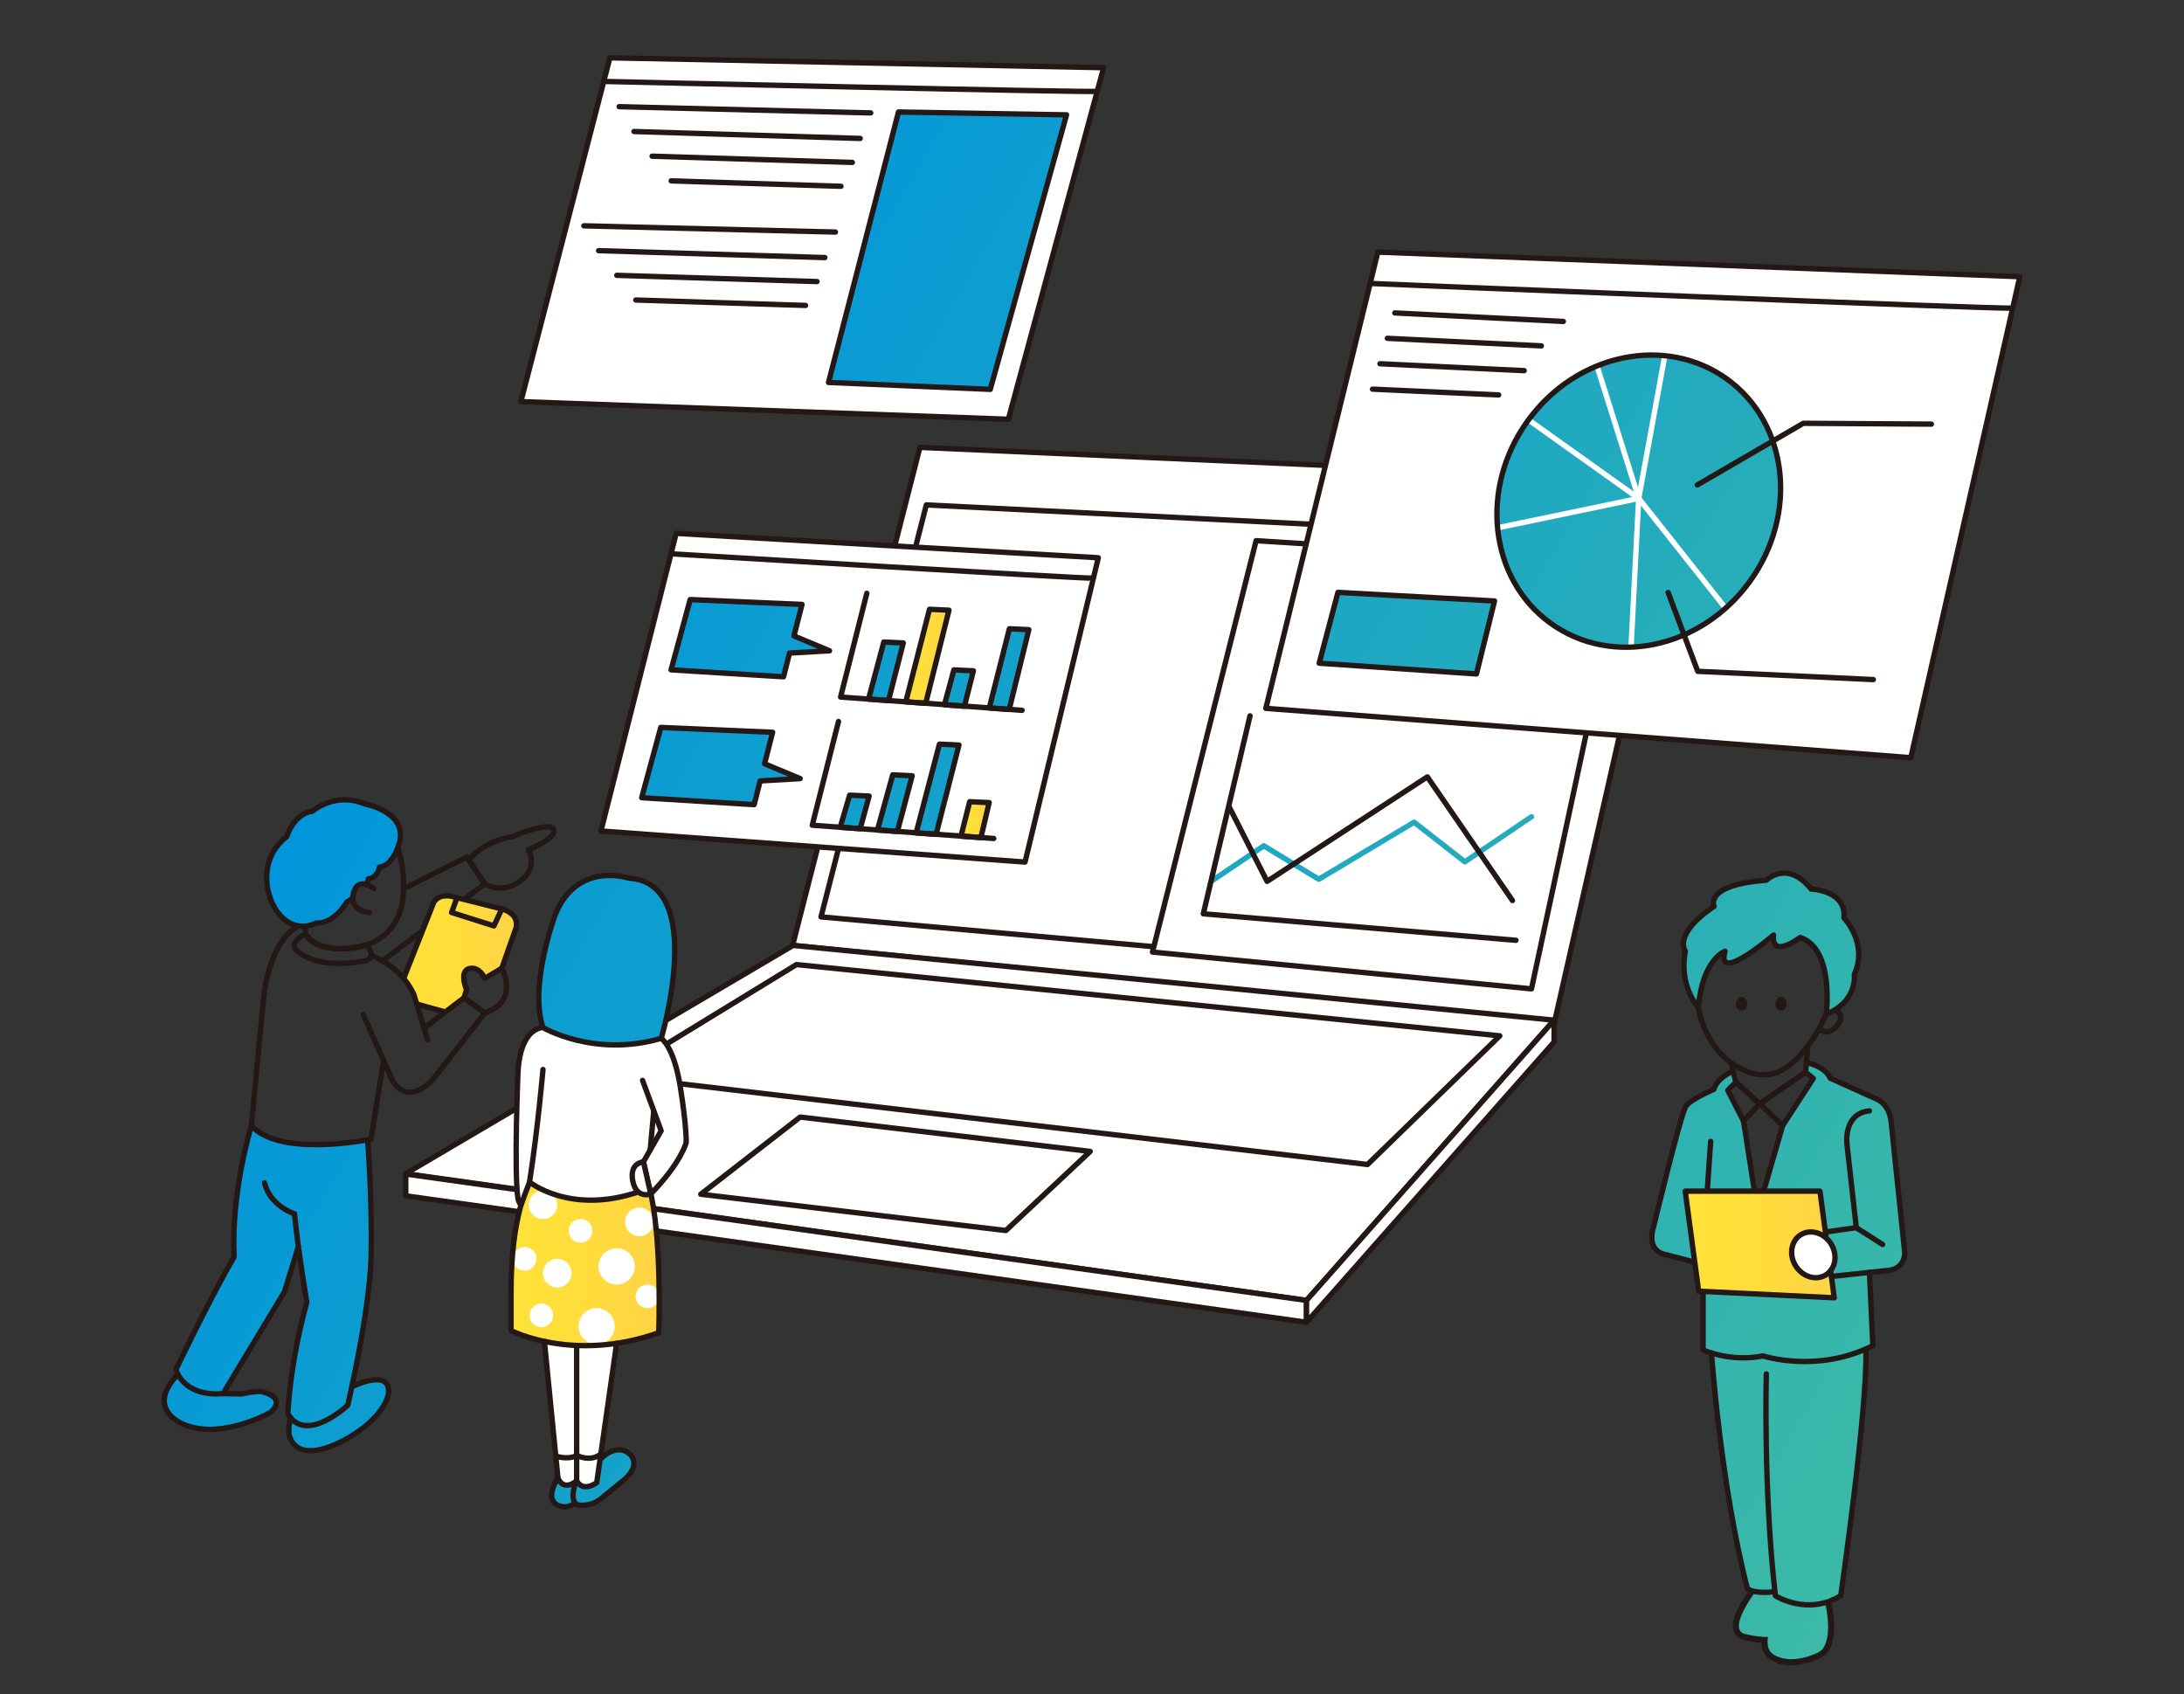
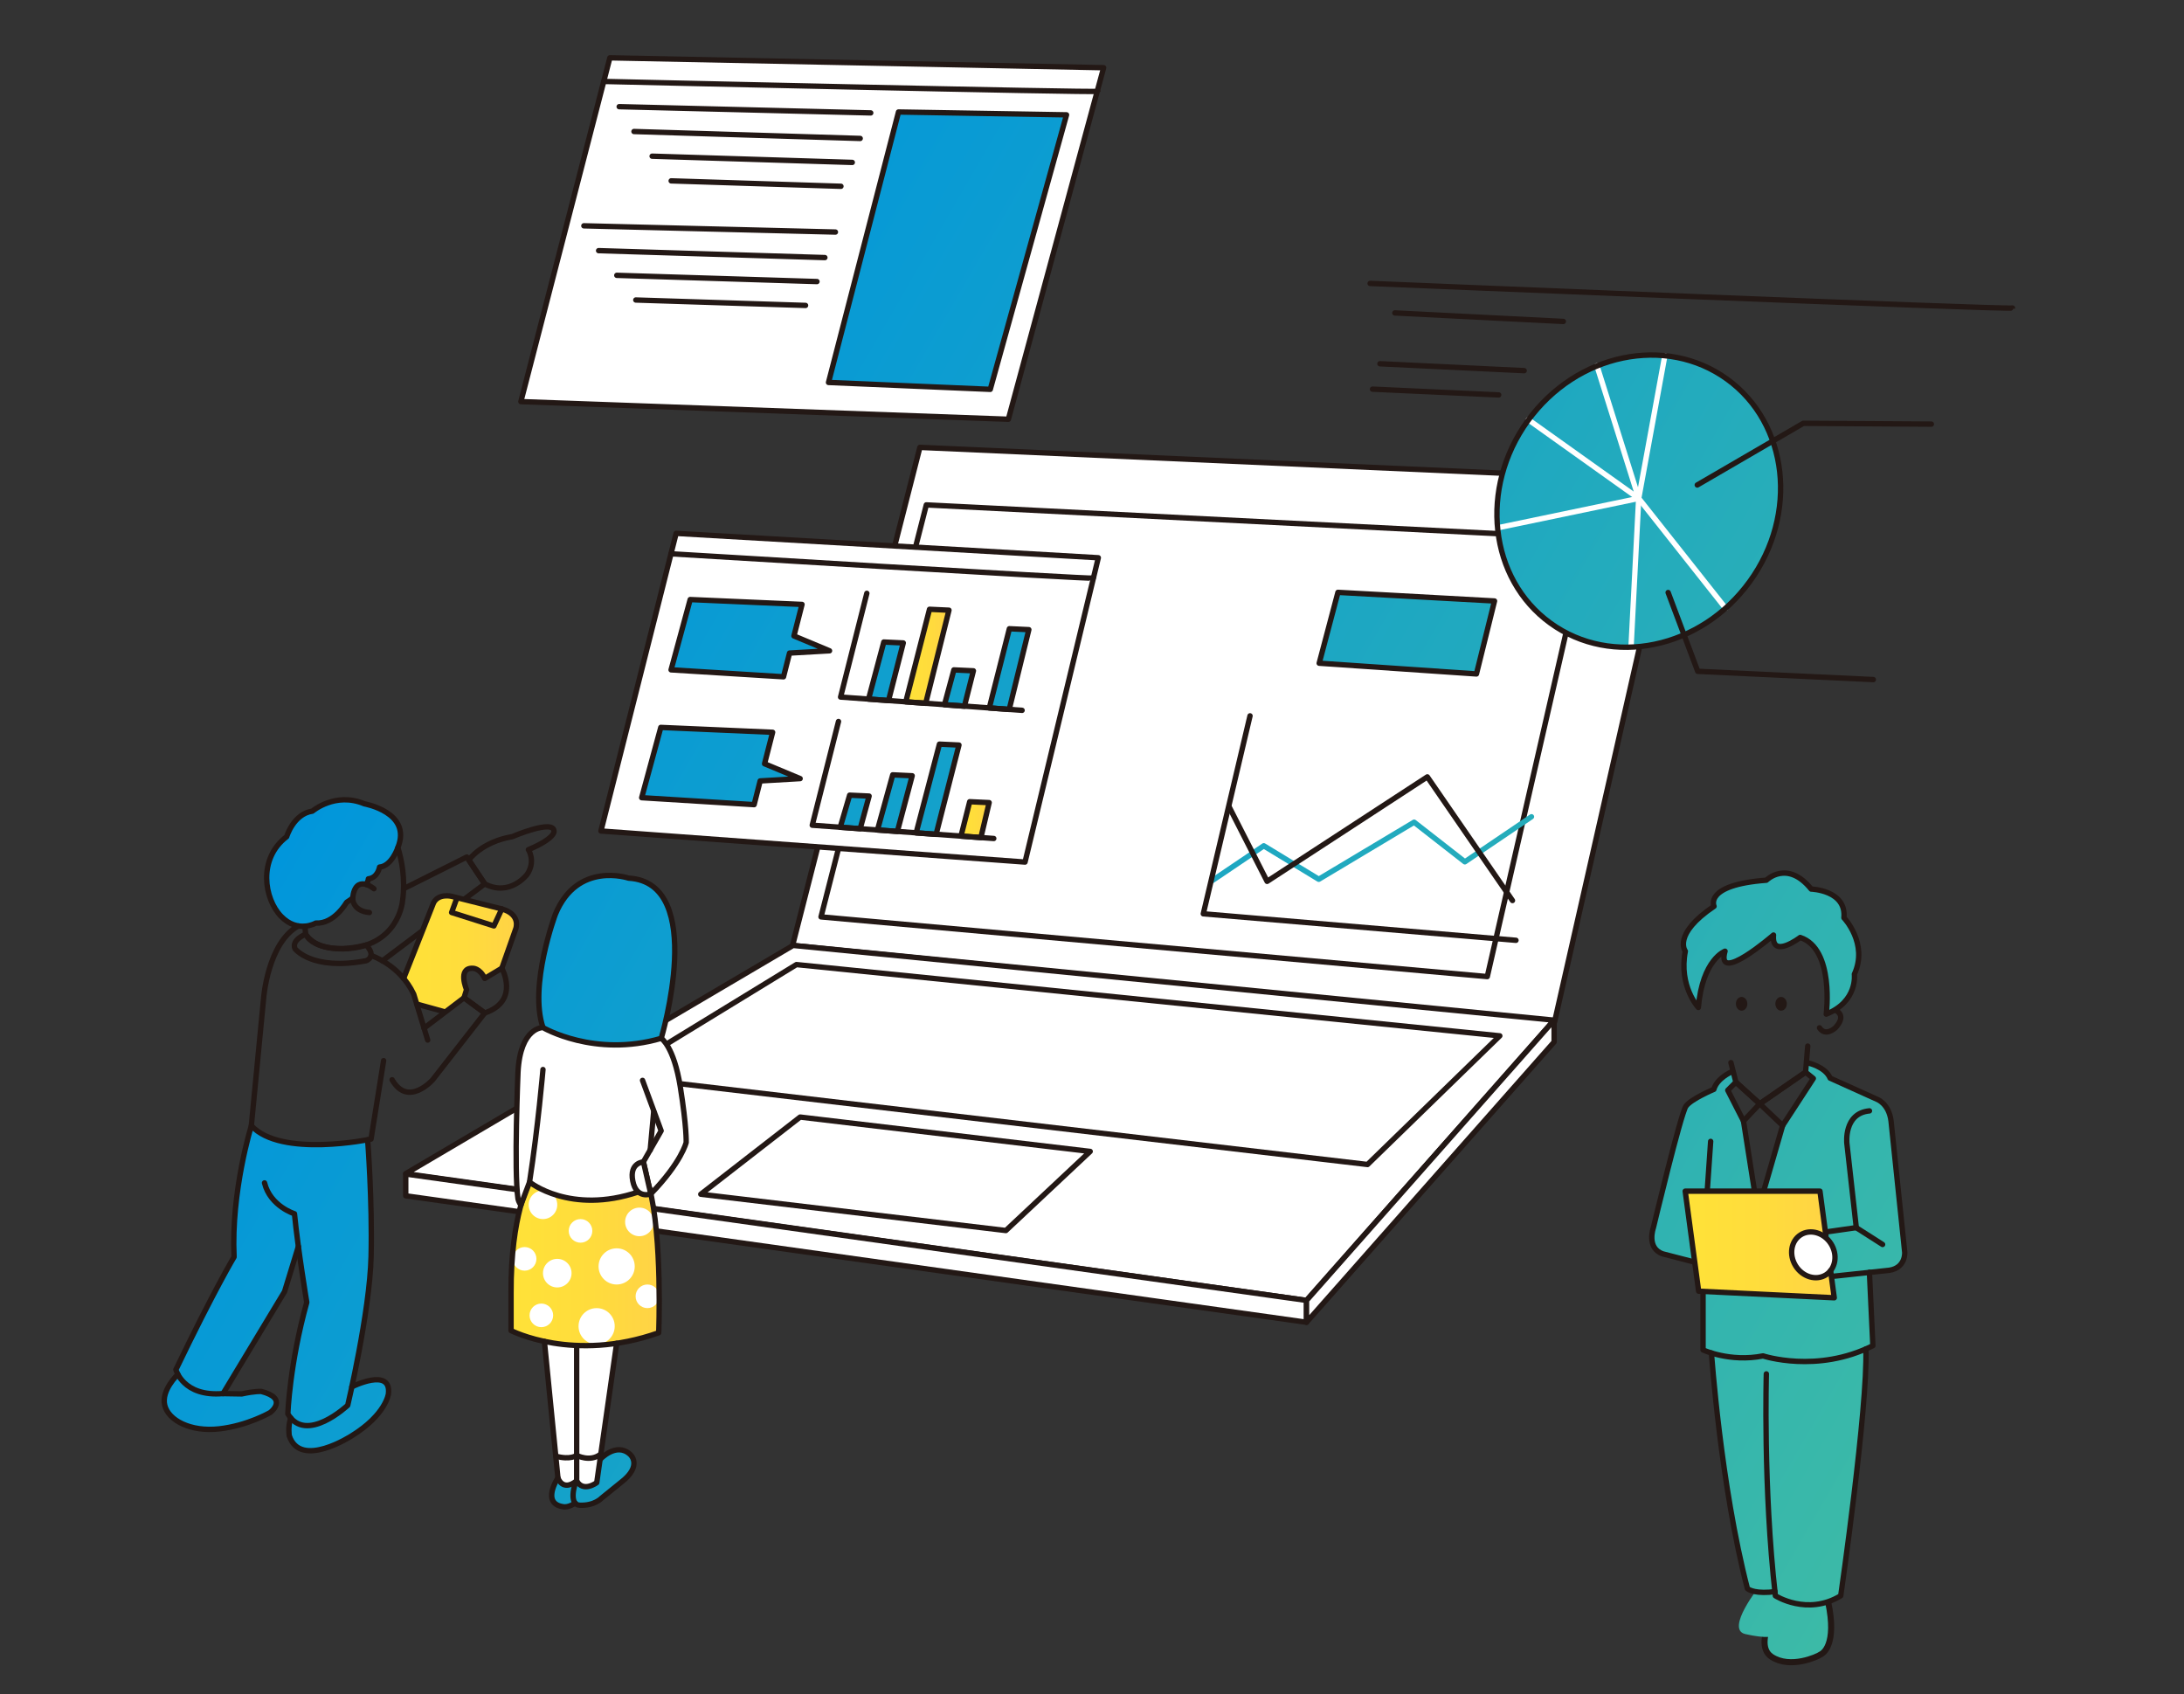
<svg xmlns="http://www.w3.org/2000/svg" xmlns:xlink="http://www.w3.org/1999/xlink" id="_レイヤー_2" viewBox="0 0 430.99 334.29">
  <rect x="0" y="0" width="430.99" height="334.29" fill="#333333" stroke="none" />
  <defs>
    <style>.cls-1{fill:url(#_名称未設定グラデーション_8-2);}.cls-2,.cls-3,.cls-4{fill:#fff;}.cls-5{fill:#231815;}.cls-6{fill:url(#yellow_3);}.cls-7{stroke-width:2.4px;}.cls-7,.cls-4,.cls-8{stroke:#231815;}.cls-7,.cls-4,.cls-8,.cls-9{stroke-linecap:round;stroke-linejoin:round;}.cls-7,.cls-8,.cls-9{fill:none;}.cls-10{fill:url(#yellow_3-4);}.cls-11{fill:url(#yellow_3-5);}.cls-12{fill:url(#yellow_3-2);}.cls-13{fill:url(#yellow_3-3);}.cls-3{opacity:0;}.cls-4,.cls-8,.cls-9{stroke-width:1.06px;}.cls-9{stroke:#fff;}.cls-14{fill:url(#_名称未設定グラデーション_8);}</style>
    <linearGradient id="_名称未設定グラデーション_8" x1="83.44" y1="117.26" x2="380.77" y2="288.92" gradientUnits="userSpaceOnUse">
      <stop offset="0" stop-color="#0196db" />
      <stop offset="1" stop-color="#3cbaa7" />
    </linearGradient>
    <linearGradient id="_名称未設定グラデーション_8-2" gradientTransform="translate(213.82 -221.05) rotate(54.09)" xlink:href="#_名称未設定グラデーション_8" />
    <linearGradient id="yellow_3" x1="178.75" y1="129.51" x2="187.27" y2="129.51" gradientUnits="userSpaceOnUse">
      <stop offset="0" stop-color="#ffe238" />
      <stop offset=".54" stop-color="#ffdc3c" />
      <stop offset="1" stop-color="#ffd346" />
    </linearGradient>
    <linearGradient id="yellow_3-2" x1="189.64" y1="161.74" x2="195.2" y2="161.74" xlink:href="#yellow_3" />
    <linearGradient id="yellow_3-3" x1="332.56" y1="245.57" x2="361.97" y2="245.57" xlink:href="#yellow_3" />
    <linearGradient id="yellow_3-4" x1="79.97" y1="188.36" x2="101.99" y2="188.36" xlink:href="#yellow_3" />
    <linearGradient id="yellow_3-5" x1="100.85" y1="249.4" x2="130.09" y2="249.4" xlink:href="#yellow_3" />
  </defs>
  <g id="_レイヤー_1-2">
    <rect class="cls-3" y="0" width="430.99" height="334.29" />
    <polygon class="cls-4" points="306.77 201.68 156.41 186.56 181.53 88.28 330.98 94.91 306.77 201.68" />
    <polygon class="cls-4" points="257.83 256.61 80.07 231.59 156.51 186.56 306.69 201.31 257.83 256.61" />
    <polygon class="cls-4" points="198.5 242.82 138.29 235.66 157.9 220.43 215.14 227.21 198.5 242.82" />
    <polygon class="cls-4" points="269.87 229.79 121.22 212.33 157.17 190.34 295.97 204.4 269.87 229.79" />
    <polygon class="cls-4" points="293.5 192.71 162.02 180.93 182.8 99.63 313.31 106.2 293.5 192.71" />
    <polygon class="cls-4" points="80.07 235.97 257.83 260.92 257.83 256.61 80.07 231.67 80.07 235.97" />
    <polygon class="cls-4" points="257.83 260.92 306.69 205.61 306.69 201.31 257.83 256.61 257.83 260.92" />
-     <polygon class="cls-4" points="302.22 195.13 227.43 187.87 247.88 106.69 320.21 111.29 302.22 195.13" />
    <polygon class="cls-4" points="198.99 82.73 102.79 79.25 120.35 11.41 217.79 13.36 198.99 82.73" />
    <path class="cls-8" d="m119.14,16.07s97.43,2.25,97.5,1.95" />
    <line class="cls-8" x1="122.19" y1="21.05" x2="171.83" y2="22.28" />
    <line class="cls-8" x1="125.11" y1="25.95" x2="169.75" y2="27.32" />
    <line class="cls-8" x1="128.69" y1="30.82" x2="168.19" y2="32.05" />
    <line class="cls-8" x1="132.45" y1="35.69" x2="165.95" y2="36.76" />
    <line class="cls-8" x1="115.22" y1="44.56" x2="164.86" y2="45.79" />
    <line class="cls-8" x1="118.13" y1="49.46" x2="162.78" y2="50.83" />
    <line class="cls-8" x1="121.72" y1="54.33" x2="161.22" y2="55.56" />
    <line class="cls-8" x1="125.47" y1="59.2" x2="158.97" y2="60.27" />
    <polygon class="cls-4" points="202.28 170.11 118.59 163.98 133.43 105.25 216.74 110.06 202.28 170.11" />
    <path class="cls-8" d="m132.42,109.28s83.29,5.06,83.35,4.8" />
-     <polygon class="cls-4" points="377.08 149.51 249.8 139.78 271.9 49.75 398.59 54.6 377.08 149.51" />
    <path class="cls-8" d="m270.38,55.93s126.67,5.25,126.77,4.85" />
    <line class="cls-8" x1="275.26" y1="61.75" x2="308.51" y2="63.43" />
-     <line class="cls-8" x1="273.79" y1="66.76" x2="304.16" y2="68.25" />
    <line class="cls-8" x1="272.32" y1="71.78" x2="300.78" y2="73.14" />
    <line class="cls-8" x1="270.85" y1="76.79" x2="295.75" y2="77.93" />
-     <path class="cls-7" d="m347.27,312.93s-6.89,8.6-2.85,9.52,5.73.59,6.99,0l1.42-9.52h-5.57Z" />
    <path class="cls-7" d="m352.15,315.76s-5.63,8.37-2.26,10.65c3.37,2.28,8.51,0,9.19-.51,0,0,2.88-1.26,1.1-9.67,0,0-6.45-3.2-8.03-.48Z" />
    <polygon class="cls-14" points="175.34 138.24 171.4 137.95 174.41 126.69 178.25 126.87 175.34 138.24" />
    <polygon class="cls-14" points="199.16 139.99 195.23 139.7 199.19 124.07 203.03 124.25 199.16 139.99" />
    <polygon class="cls-14" points="190.32 139.36 186.38 139.07 188.24 132.19 192.09 132.37 190.32 139.36" />
    <polygon class="cls-14" points="169.75 163.53 165.81 163.24 167.67 156.91 171.51 157.09 169.75 163.53" />
    <polygon class="cls-14" points="177.09 164.07 173.16 163.78 176.17 152.9 180.01 153.08 177.09 164.07" />
    <polygon class="cls-14" points="184.73 164.64 180.79 164.36 185.39 146.84 189.24 147.02 184.73 164.64" />
    <polygon class="cls-14" points="163.7 128.42 156.68 125.49 158.27 119.27 136.2 118.31 132.43 132.18 154.62 133.55 155.81 128.87 163.7 128.42" />
    <polygon class="cls-14" points="157.9 153.64 150.88 150.71 152.47 144.5 130.4 143.54 126.63 157.41 148.82 158.78 150.01 154.1 157.9 153.64" />
    <polygon class="cls-14" points="291.36 132.99 260.33 130.87 264.03 116.89 294.93 118.59 291.36 132.99" />
    <ellipse class="cls-1" cx="323.38" cy="98.87" rx="29.72" ry="27.04" transform="translate(53.65 302.82) rotate(-54.09)" />
    <polygon class="cls-14" points="163.5 75.47 177.31 22.1 210.47 22.66 195.42 76.83 163.5 75.47" />
    <path class="cls-14" d="m239.23,174.28c-.17,0-.34-.08-.44-.23-.16-.24-.1-.57.14-.73l10.17-6.86c.17-.12.39-.12.57-.01l10.58,6.43,18.54-11.09c.19-.11.42-.1.6.04l9.71,7.58,12.83-8.68c.24-.16.57-.1.73.14.16.24.1.57-.14.73l-13.15,8.9c-.19.13-.44.12-.62-.02l-9.73-7.59-18.5,11.07c-.17.1-.38.1-.55,0l-10.56-6.42-9.89,6.67c-.09.06-.19.09-.3.09Z" />
    <path class="cls-14" d="m49.9,222.41s4.85,5.73,22.65,2.49c0,0,.85,11.53.73,18.25,0,0-.07,10.13-1.43,17.77l-3.06,16.47s-9.58,7.92-11.98,1.6c0,0,1.22-14.49,3.74-22l-1.66-11.02-2.65,8.64-12.32,20.38s-6.48,1.46-9.2-4.72l11.48-22.23s-.48-16.31,3.71-25.63Z" />
    <path class="cls-14" d="m69.33,273.66s7.85-3.94,7.22,1.4c0,0-.49,4.09-7.22,8.25,0,0-10.17,6.66-12.35,0,0,0-.48-2.92,1.01-4.79l11.35-4.86Z" />
    <path class="cls-14" d="m34.32,271.82s-2.64,2.5-1.91,5.49c.73,2.98,5.1,5.27,10.72,4.65s10.1-3.23,10.1-3.23c0,0,3.68-2.75-1.77-4.16,0,0-1.22-.09-3.85.49l-3.7-.06s-4.35-4.77-9.59-3.17Z" />
    <path class="cls-14" d="m72.31,174.53c.85-1.08.55-1.11.55-1.11,1.88-.22,2.21-2.32,2.21-2.32,2.43-.22,3.61-3.85,3.61-3.85,2.84-6.95-6.59-8.63-6.59-8.63-5.74-2.43-10.27,1.44-10.27,1.44-3.75.55-5.08,5.04-5.08,5.04-5.74,4.38-4.42,12.3-1.1,15.72,3.31,3.42,6.85,1.33,6.85,1.33,3.64.22,6.07-4.09,6.07-4.09.96-.61.61-.3,1.19-.82,0,0-.97-1.43.73-2.51,1.71-1.07,1.84-.2,1.84-.2Z" />
    <path class="cls-14" d="m118.41,287.99s3.16-3.49,5.89-1.04c0,0,2.7,2.19-1.8,5.61l-3.78,3.06s-1.41,1.55-4.35,1.4c-2.12-.11-1.08-4.1-.58-4.82l4.61-4.21Z" />
    <path class="cls-14" d="m110.1,291.63s-3.46,5.18,1.22,5.72c0,0,.93.12,2.17-.75,0,0-1.01-1.62.31-4.4s0,0,0,0l-3.7-.58" />
    <path class="cls-14" d="m124.04,173.28s-10.09-3.42-14.43,7.11c0,0-5.28,14.06-2.46,22.38,0,0,10.2,5.99,23.34,2.12,0,0,9.15-30.73-6.45-31.61Z" />
    <path class="cls-14" d="m363.25,314.89s-5.78,3.52-13,0v-.89s-3.62,1.09-5.56-1.07c0,0-6.94-31.34-6.95-45.94l-1.65-.61v-11.56l-.45-5.63-7.5-1.76s-3.02-.45-1.87-5.18l6.43-23.97s1.4-2.15,5.5-3.32c0,0,1.92-3.69,4.11-3.39l.24,1.97-1.6,1.61,3.1,6.07,2.18,13.84h1.81l3.92-13.22,5.87-9.03-1.52-1.24.43-1.82s2.91.08,4.42,3.01l9.48,4.61s2.25,1.04,2.63,4.72l2.44,23.47s1.45,4.97-3.82,5.19l-2.97.32.68,14.48-1.39.65s-.63,13.18-1.05,17.23c-.43,4.05-3.15,28.33-3.91,31.47Z" />
    <path class="cls-14" d="m347.27,312.93s-6.89,8.6-2.85,9.52,5.73.59,6.99,0l1.42-9.52h-5.57Z" />
    <path class="cls-14" d="m352.15,315.76s-5.63,8.37-2.26,10.65c3.37,2.28,8.51,0,9.19-.51,0,0,2.88-1.26,1.1-9.67,0,0-6.45-3.2-8.03-.48Z" />
    <path class="cls-14" d="m340.42,187.7s-4.45,1.59-5.27,11.1c0,0-3.91-4.2-2.57-11.1,0,0-2.58-3.3,5.67-8.86,0,0-2.04-4.22,10.32-5.15,0,0,4.11-4.12,8.85,1.75,0,0,6.98.21,6.46,5.67,0,0,4.84,5.05,2.06,11.13,0,0,.72,5.36-5.55,7.88,0,0,1.66-12.9-5.14-15.13,0,0-5.7,4.36-5.27-.48,0,0-11.42,9.89-9.57,3.19Z" />
    <polyline class="cls-8" points="242.56 159.22 250.05 173.92 281.67 153.3 298.47 177.7" />
    <polygon class="cls-6" points="182.68 138.78 178.75 138.49 183.43 120.23 187.27 120.41 182.68 138.78" />
    <polyline class="cls-8" points="201.7 140.17 165.88 137.55 171.06 117.08" />
    <polygon class="cls-12" points="193.57 165.28 189.64 164.99 191.36 158.2 195.2 158.38 193.57 165.28" />
    <polygon class="cls-8" points="182.68 138.78 178.75 138.49 183.43 120.23 187.27 120.41 182.68 138.78" />
    <polygon class="cls-8" points="193.57 165.28 189.64 164.99 191.36 158.2 195.2 158.38 193.57 165.28" />
    <polygon class="cls-8" points="175.34 138.24 171.4 137.95 174.41 126.69 178.25 126.87 175.34 138.24" />
    <polygon class="cls-8" points="199.16 139.99 195.23 139.7 199.19 124.07 203.03 124.25 199.16 139.99" />
    <polygon class="cls-8" points="190.32 139.36 186.38 139.07 188.24 132.19 192.09 132.37 190.32 139.36" />
    <polygon class="cls-8" points="169.75 163.53 165.81 163.24 167.67 156.91 171.51 157.09 169.75 163.53" />
    <polygon class="cls-8" points="177.09 164.07 173.16 163.78 176.17 152.9 180.01 153.08 177.09 164.07" />
    <polygon class="cls-8" points="184.73 164.64 180.79 164.36 185.39 146.84 189.24 147.02 184.73 164.64" />
    <polyline class="cls-8" points="196.11 165.46 160.29 162.84 165.47 142.37" />
    <polygon class="cls-8" points="163.7 128.42 156.68 125.49 158.27 119.27 136.2 118.31 132.43 132.18 154.62 133.55 155.81 128.87 163.7 128.42" />
    <polygon class="cls-8" points="157.9 153.64 150.88 150.71 152.47 144.5 130.4 143.54 126.63 157.41 148.82 158.78 150.01 154.1 157.9 153.64" />
    <polyline class="cls-8" points="299.16 185.55 237.46 180.32 246.68 141.26" />
    <polygon class="cls-8" points="291.36 132.99 260.33 130.87 264.03 116.89 294.93 118.59 291.36 132.99" />
    <polyline class="cls-9" points="328.54 70.18 323.38 98.35 340.51 120" />
    <polyline class="cls-9" points="321.87 127.68 323.38 98.35 295.51 104.16" />
    <polyline class="cls-9" points="301.61 82.83 323.38 98.35 315.14 72.19" />
    <polyline class="cls-8" points="334.94 95.7 355.86 83.53 381.13 83.69" />
    <polyline class="cls-8" points="329.19 116.92 335.03 132.47 369.68 134.1" />
    <ellipse class="cls-8" cx="323.38" cy="98.87" rx="29.72" ry="27.04" transform="translate(53.65 302.82) rotate(-54.09)" />
    <ellipse class="cls-5" cx="343.69" cy="198.08" rx="1.13" ry="1.36" />
    <ellipse class="cls-5" cx="351.48" cy="198.08" rx="1.13" ry="1.36" />
    <polyline class="cls-8" points="341.58 209.69 342.56 213.54 347.27 217.81 356.31 211.57 356.74 206.42" />
    <path class="cls-8" d="m340.42,187.7s-4.45,1.59-5.27,11.1c0,0-3.91-4.2-2.57-11.1,0,0-2.58-3.3,5.67-8.86,0,0-2.04-4.22,10.32-5.15,0,0,4.11-4.12,8.85,1.75,0,0,6.98.21,6.46,5.67,0,0,4.84,5.05,2.06,11.13,0,0,.72,5.36-5.55,7.88,0,0,1.66-12.9-5.14-15.13,0,0-5.7,4.36-5.27-.48,0,0-11.42,9.89-9.57,3.19Z" />
    <path class="cls-8" d="m359.06,202.82c1.18,1.83,3.13,0,3.13,0,1.75-1.9,1.03-2.94.05-3.48" />
    <polygon class="cls-8" points="356.31 211.57 347.27 217.81 351.79 222.1 357.84 212.81 356.31 211.57" />
    <polygon class="cls-8" points="347.27 217.81 344.06 221.21 340.96 215.14 342.56 213.54 347.27 217.81" />
    <polyline class="cls-8" points="351.79 222.1 346.87 239.1 344.06 221.21" />
    <path class="cls-8" d="m356.74,209.74s3.44.7,4.42,3.01l9.32,4.2s2.28.86,2.7,4.26l2.7,25.92s.21,3.01-3.01,3.53l-11.71,1.25" />
    <path class="cls-8" d="m360.51,243.08l5.81-.83-1.86-16.63s-.66-5.94,4.46-6.41" />
    <line class="cls-8" x1="366.32" y1="242.26" x2="371.51" y2="245.57" />
    <path class="cls-8" d="m341.58,211.57s-2.75,1.21-3.37,3.39c0,0-4.46,1.87-5.5,3.32s-6.43,23.97-6.43,23.97c0,0-1.45,4.04,1.87,5.18l6.81,1.76" />
    <path class="cls-8" d="m337.58,225.23l-1.5,21.72v19.43s5.28,2.48,11.84,1.18c0,0,10.67,3.53,21.67-2.02l-.68-14.48" />
    <path class="cls-8" d="m337.74,266.99s1.8,26.07,7.09,46.47c0,0,.95.96,4.33.73,0,0,.7-.04,1.09-.2" />
    <path class="cls-8" d="m348.57,271.11s-.65,22.41,1.78,43.78c0,0,6.29,4.04,12.9,0,0,0,5.38-37.31,4.96-48.69" />
-     <path class="cls-8" d="m335.15,198.8s1.21,9.23,9.43,12.56c0,0,3.99,2.05,7.98-.73,0,0,4.41-2.74,7.84-10.52" />
    <polygon class="cls-13" points="361.97 256.09 335.21 254.79 332.56 235.05 359.15 235.05 361.97 256.09" />
    <ellipse class="cls-2" cx="357.84" cy="247.6" rx="4.11" ry="4.67" transform="translate(-76.97 230.45) rotate(-32.42)" />
    <polyline class="cls-8" points="361.25 250.72 361.97 256.09 335.21 254.79 332.56 235.05 359.15 235.05 360.33 243.91" />
    <ellipse class="cls-8" cx="357.84" cy="247.6" rx="4.11" ry="4.67" transform="translate(-76.97 230.45) rotate(-32.42)" />
    <path class="cls-10" d="m98.03,179.1s4.56.86,3.9,4.05l-2.89,7.91-3.29,1.62s-1.47-2.67-3.23-1.53c0,0-1.7.46-.5,4.32l-.44,1.41-3.66,3-5.58-1.56s-.6-2.96-2.38-4.86l5.77-15.42s.43-1.81,3.85-1.01l8.44,2.06Z" />
    <path class="cls-2" d="m121.69,265.08s-8.91,1.27-14.26-.56l2.96,27.04s.94,2.72,2.94.98c0,0,1.51,1.61,4.81.01l3.55-27.48Z" />
    <path class="cls-11" d="m104.51,233.26s-3.73,6.28-3.66,21.89v7.41s12.3,6.4,29.14.43c0,0,.76-18.92-1.88-28.78" />
    <path class="cls-2" d="m107.15,202.77s-4.02.57-4.51,5.5c0,0-1.03,6.64-.77,17.05,0,0-.39,10.56.94,12.42l1.69-4.48s7.91,6.15,21.46,2.36c0,0,1.03.44,2.46,0,0,0,4.69-3.65,7-10.17,0,0-.39-15.84-4.93-20.55,0,0-10.97,3.81-23.34-2.12Z" />
    <circle class="cls-2" cx="126.18" cy="241.12" r="2.82" />
    <circle class="cls-2" cx="109.97" cy="251.23" r="2.82" />
    <circle class="cls-2" cx="107.15" cy="237.74" r="2.82" />
    <circle class="cls-2" cx="121.69" cy="249.9" r="3.57" />
    <circle class="cls-2" cx="117.74" cy="261.7" r="3.57" />
    <circle class="cls-2" cx="114.56" cy="242.89" r="2.33" />
    <circle class="cls-2" cx="106.83" cy="259.56" r="2.33" />
    <circle class="cls-2" cx="103.53" cy="248.41" r="2.33" />
    <circle class="cls-2" cx="127.76" cy="255.8" r="2.33" />
    <path class="cls-8" d="m118.41,287.99s3.16-3.49,5.89-1.04c0,0,2.7,2.19-1.8,5.61l-3.78,3.06s-1.41,1.55-4.35,1.4c-2.12-.11-1.08-4.1-.58-4.82" />
    <path class="cls-8" d="m110.1,291.63s-3.46,5.18,1.22,5.72c0,0,.93.12,2.17-.75" />
    <path class="cls-8" d="m113.8,292.21c-2.81,2.23-3.7-.58-3.7-.58l-2.67-26.93" />
    <path class="cls-8" d="m121.69,265.08l-3.93,27.49s-2.66,2.01-3.96-.36v-26.67" />
    <path class="cls-8" d="m124.04,173.28s-10.09-3.42-14.43,7.11c0,0-5.28,14.06-2.46,22.38,0,0,10.2,5.99,23.34,2.12,0,0,9.15-30.73-6.45-31.61Z" />
    <path class="cls-8" d="m104.51,233.26s-3.73,6.28-3.66,21.89v7.41s12.3,6.4,29.14.43c0,0,.76-18.92-1.88-28.78" />
    <path class="cls-8" d="m118.56,286.93c-2.13,1.68-4.76.25-4.76.25,0,0-1.2.97-4.13.16" />
    <path class="cls-4" d="m107.15,202.77s-4.46-.15-4.93,8.78c0,0-.82,19.6,0,25,0,0,.18.86.59,1.19l1.69-4.48" />
    <path class="cls-8" d="m130.49,204.89s2.48,1.56,3.76,9.57c1.28,8.02,1.16,10.98,1.16,10.98,0,0-.9,3.89-7,10.17l-1.45-6.33,3.51-6.14-3.67-9.95" />
    <line class="cls-4" x1="129" y1="219.36" x2="128.31" y2="226.95" />
    <path class="cls-8" d="m125.96,235.21c-13.45,4.56-21.46-1.96-21.46-1.96,1.69-10.92,2.65-22.2,2.65-22.2" />
    <path class="cls-4" d="m126.98,229.28s-2.82.12-2.11,3.75c.7,3.64,3.56,2.58,3.56,2.58l-1.45-6.33Z" />
    <path class="cls-8" d="m73.79,175.37s-3.64-3.08-4.2,1.85c0,0-.11,2.53,3.31,2.85" />
    <path class="cls-8" d="m60.32,184.35s-2.87,1.11-2.1,2.87c0,0,3.31,4.4,14.03,2.36,0,0,2.21-.76,0-3.11,0,0-8.72,2.62-11.93-2.13Z" />
    <path class="cls-8" d="m73.23,188.55s5.64,1.77,8.41,7.62l2.76,9.06" />
-     <path class="cls-8" d="m83.68,202.89l7.89-6,4.09,3-10.27,13.18s-4.86,5.52-8.01,0l-5.68-12.81" />
+     <path class="cls-8" d="m83.68,202.89l7.89-6,4.09,3-10.27,13.18s-4.86,5.52-8.01,0" />
    <path class="cls-8" d="m75.7,209.3l-2.48,15.48s-17.77,3.75-23.62-2.65l2.43-25.23s.84-10.86,6.83-14.18" />
    <path class="cls-8" d="m91.57,196.89l.5-1.61s-1.83-4.3,1.19-4.21c0,0,1.41-.09,2.4,2.01l3.37-2.02s3.61,6.48-3.37,8.83l-4.09-3Z" />
    <path class="cls-8" d="m99.03,191.06l2.75-7.78s1.1-2.81-2.75-3.92l-9.91-2.49s-2.56-.64-3.56,1.28l-5.91,14.93" />
    <line class="cls-8" x1="82.23" y1="198.13" x2="87.47" y2="199.58" />
    <polyline class="cls-8" points="90.15 177.24 89.12 180.06 97.47 182.71 99.03 179.35" />
    <path class="cls-8" d="m92.51,169.7s2.49-3.57,8.57-4.6c0,0,8.36-3.59,8.25-1.01,0,0,.17,1.38-5.06,3.58,0,0,1.5,2.21-.22,4.84,0,0-3.36,4.53-8.39,1.91l-3.15-4.72Z" />
    <path class="cls-8" d="m72.55,224.9s.94,12.1.68,23.05c-.26,10.96-4.61,29.36-4.61,29.36,0,0-8.26,7.77-11.82,1.68,0,0,.35-9.82,3.74-22,0,0-1.74-10.43-2.43-17.48,0,0-4.78-1.48-5.91-6.09" />
    <path class="cls-8" d="m49.61,222.12s-4.03,12.88-3.42,25.92c0,0-3.91,6.5-11.48,22.23,0,0,1.39,5.41,9.31,4.72l12.13-20.11,2.73-8.91" />
    <path class="cls-8" d="m69.43,273.66s7.85-3.94,7.22,1.4c0,0-.49,4.09-7.22,8.25,0,0-10.17,6.66-12.35,0,0,0-.3-1.81.3-3.49" />
    <path class="cls-8" d="m35.1,271.21s-3.32,3.12-2.59,6.1c.73,2.98,5.1,5.27,10.72,4.65s10.1-3.23,10.1-3.23c0,0,3.68-2.75-1.77-4.16,0,0-1.22-.09-3.85.49l-3.7-.06" />
    <path class="cls-8" d="m78.52,167.28c.7,2.24,1.54,6.13.91,10.56,0,0-.77,9.06-11.6,9.39,0,0-5.96.22-7.51-2.87l-.15-1.57" />
    <path class="cls-8" d="m72.26,174.53c.43-.71.43-1.11.43-1.11,1.88-.22,2.21-2.32,2.21-2.32,2.43-.22,3.61-3.85,3.61-3.85,2.84-6.95-6.59-8.63-6.59-8.63-5.74-2.43-10.27,1.44-10.27,1.44-3.75.55-5.08,5.04-5.08,5.04-5.74,4.38-4.42,12.3-1.1,15.72s6.85,1.33,6.85,1.33c3.64.22,6.07-4.09,6.07-4.09.45-.29.86-.57,1.22-.84" />
    <line class="cls-8" x1="83.16" y1="183.81" x2="75.47" y2="189.59" />
    <polyline class="cls-8" points="79.65 175.37 92.12 169.11 95.66 174.42 91.71 177.38" />
    <polygon class="cls-8" points="163.5 75.47 177.31 22.1 210.47 22.66 195.42 76.83 163.5 75.47" />
  </g>
</svg>